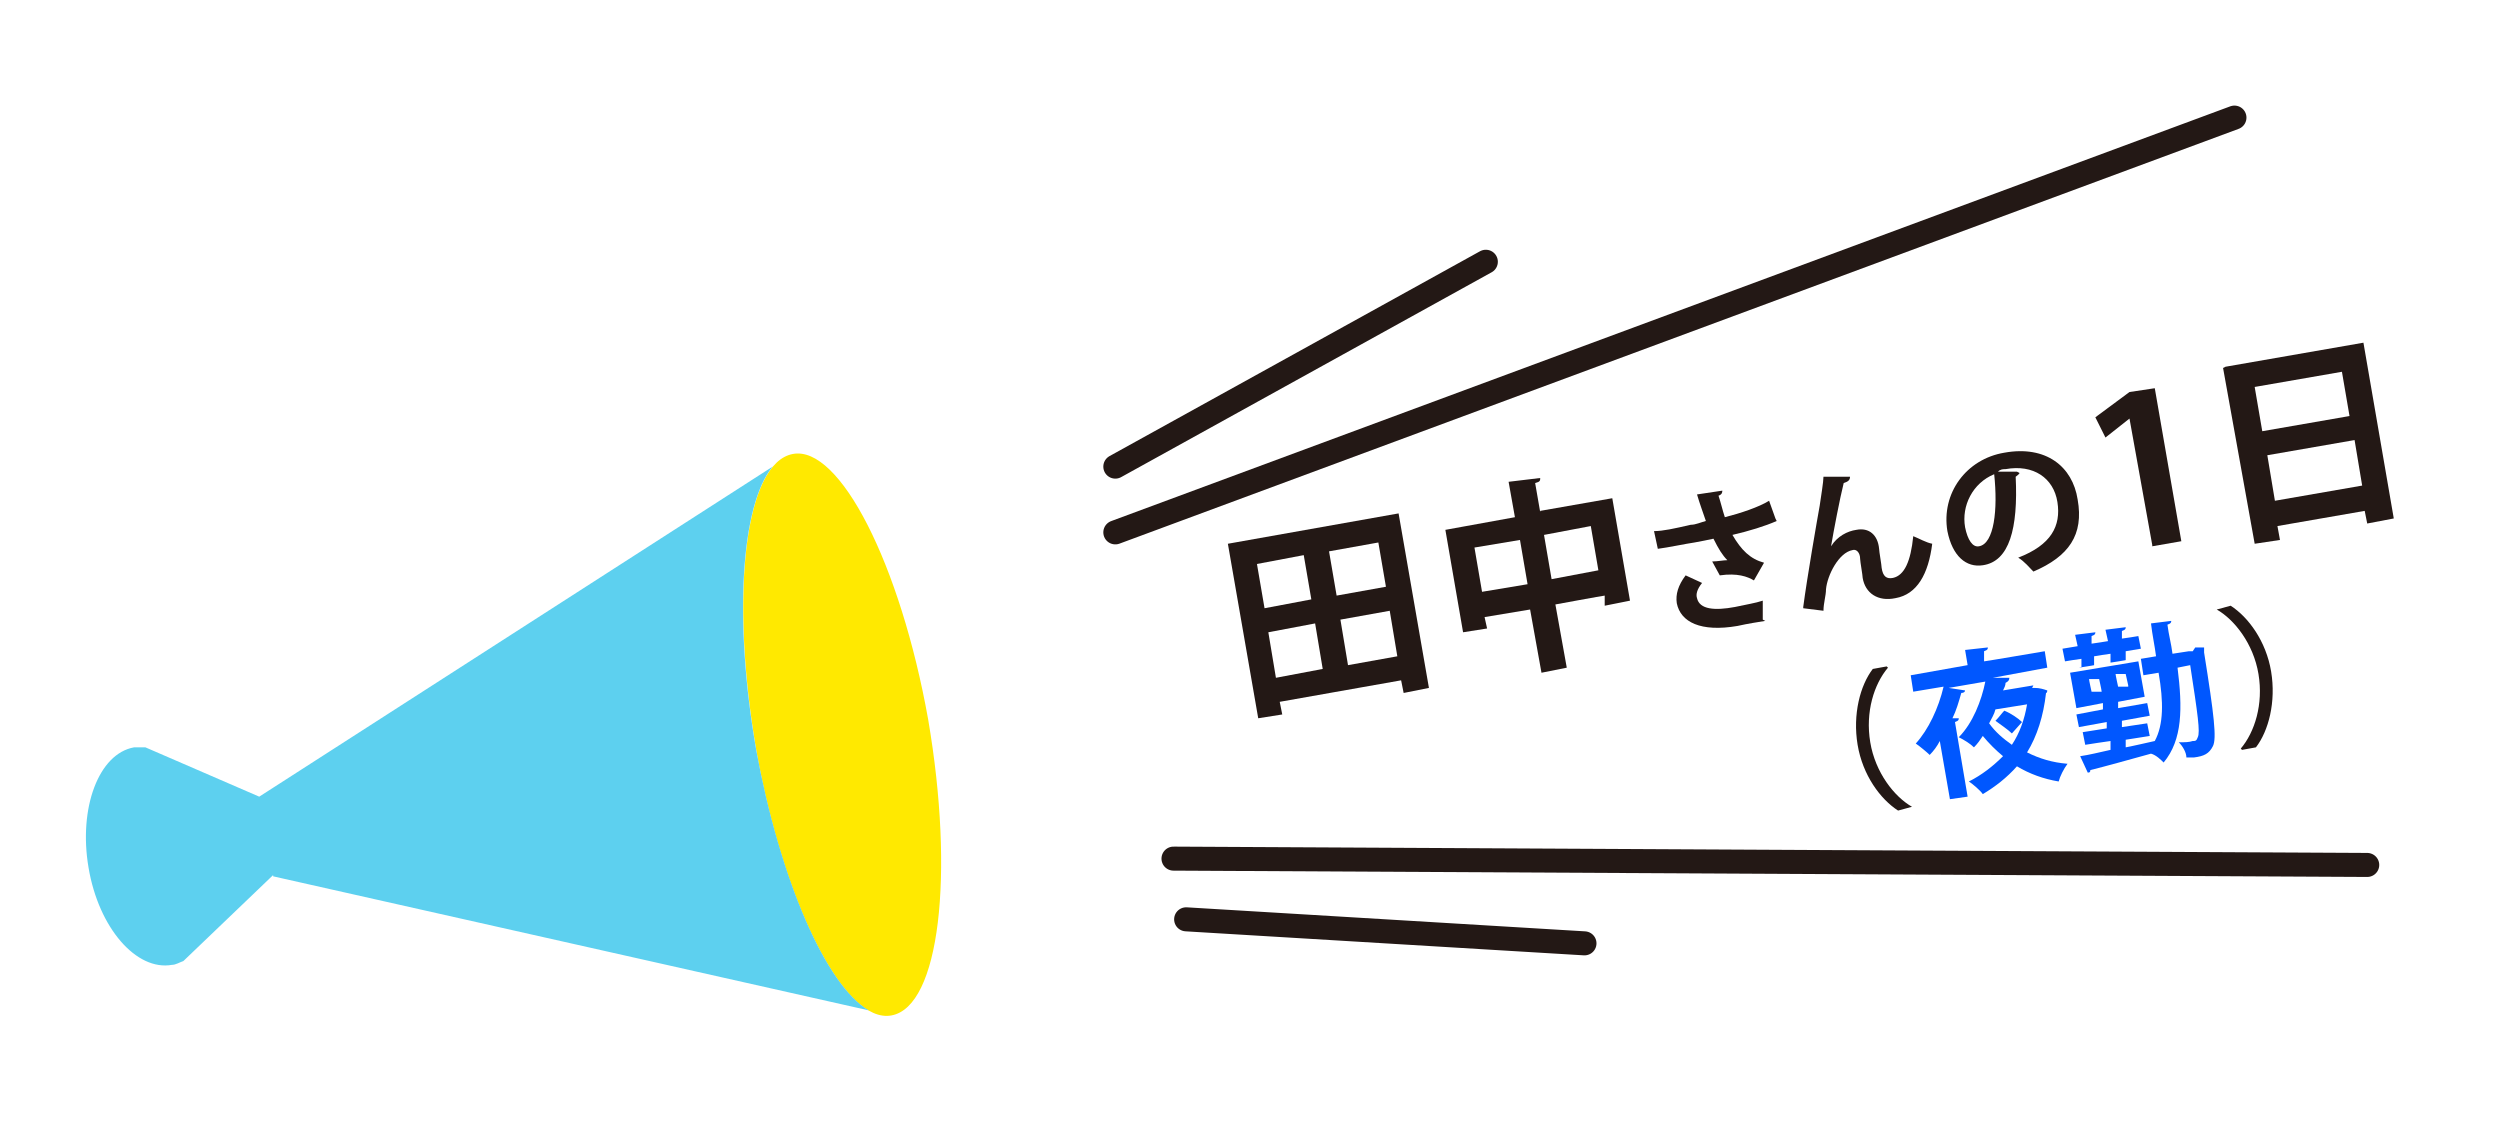
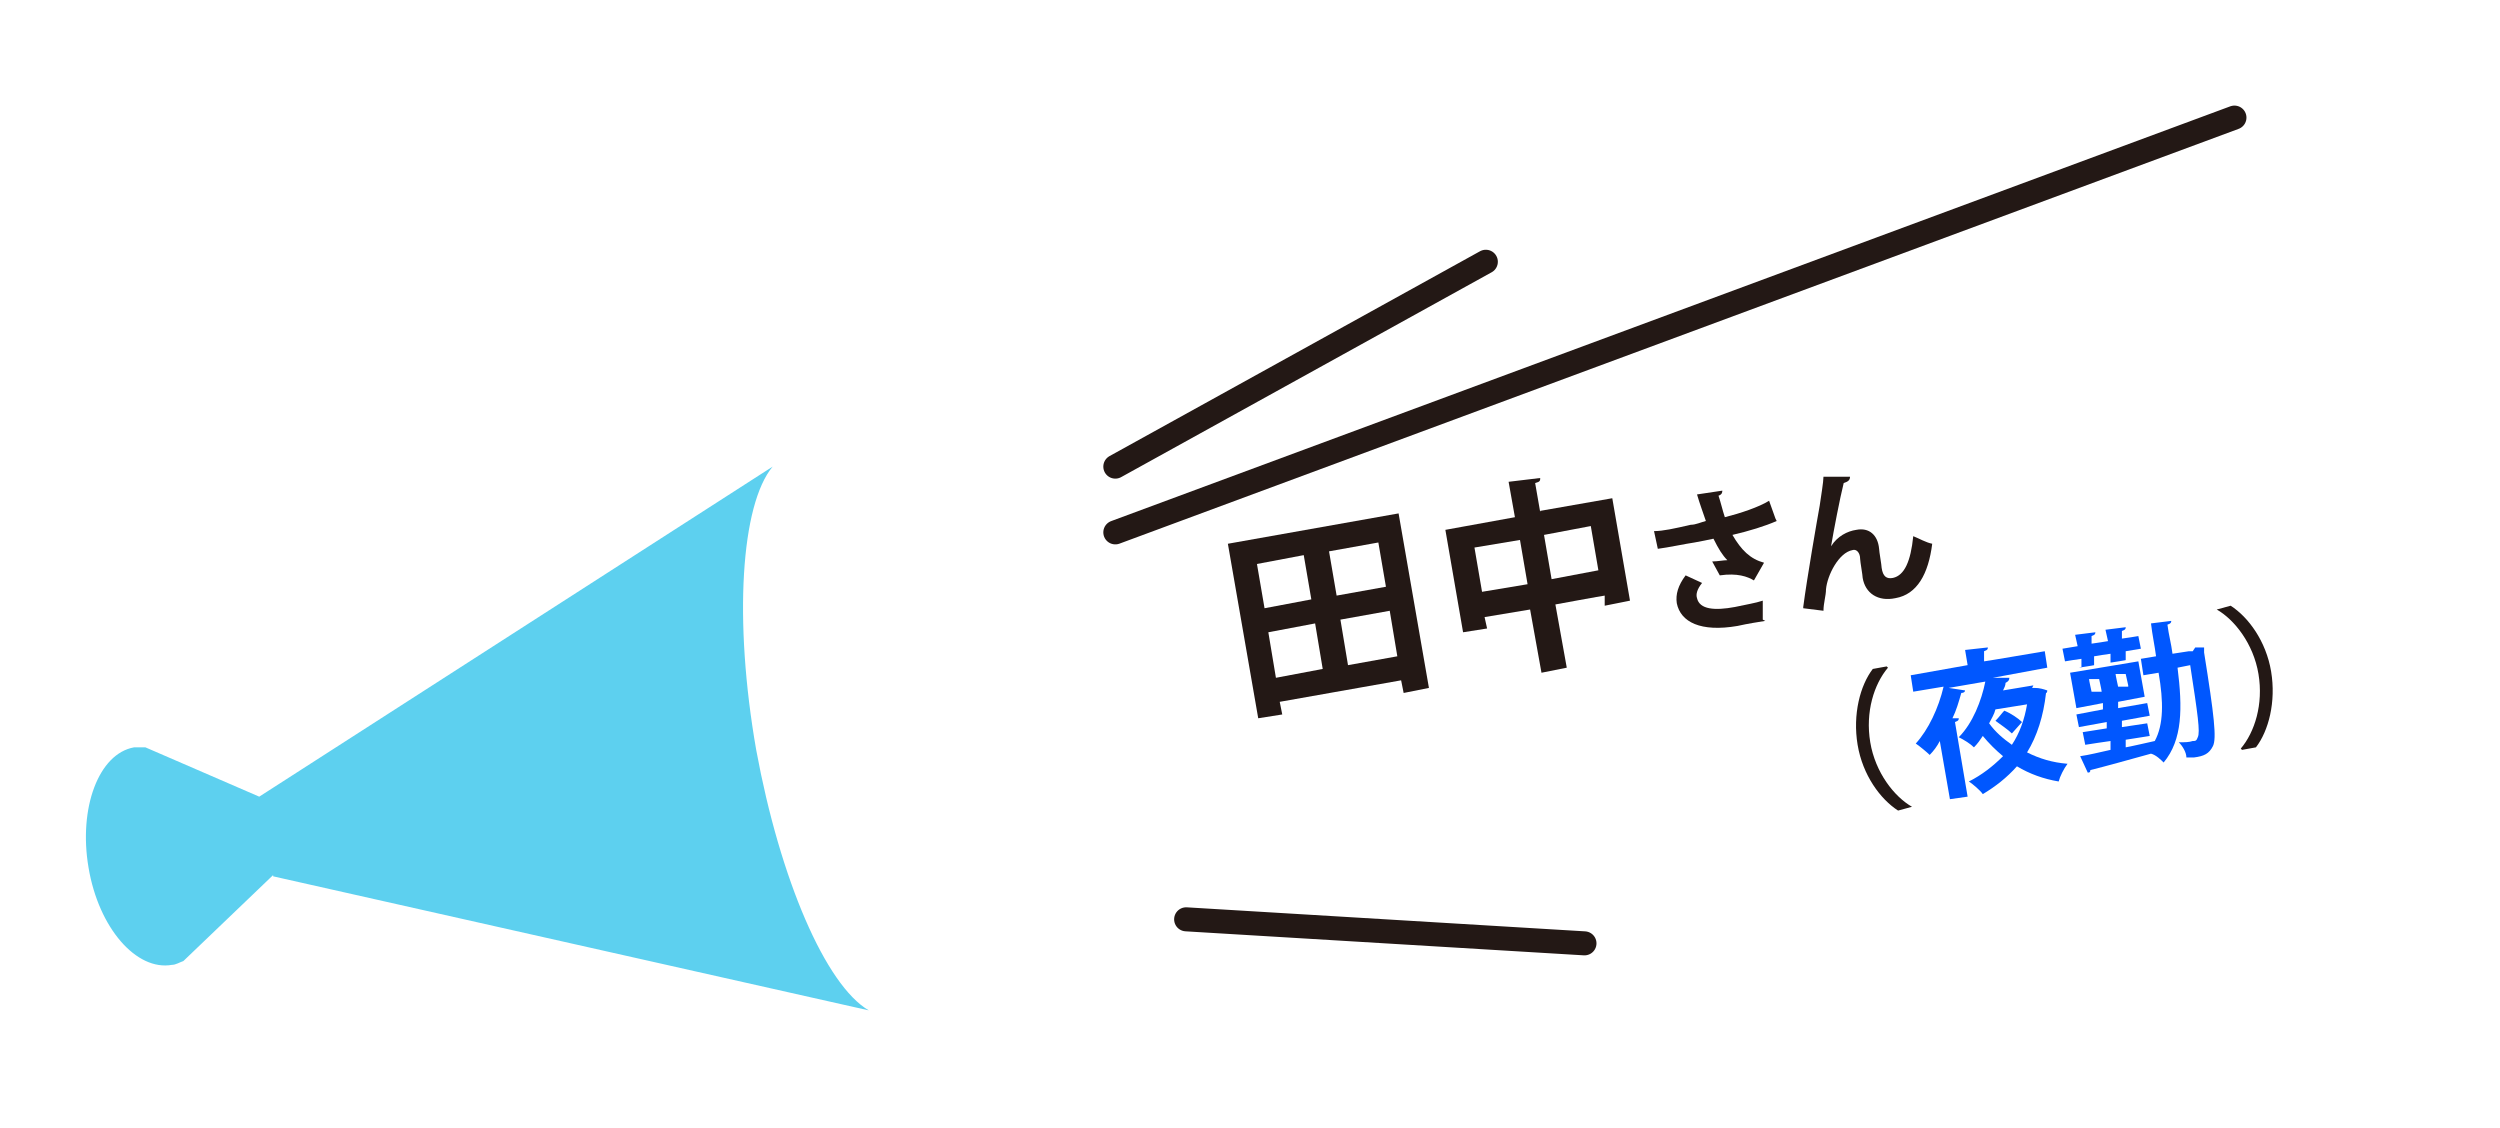
<svg xmlns="http://www.w3.org/2000/svg" id="_レイヤー_1" data-name="レイヤー_1" version="1.1" viewBox="0 0 197.7 89.2">
  <defs>
    <style>
      .st0 {
        fill: #0057ff;
      }

      .st1 {
        fill: #ffe900;
      }

      .st2 {
        fill: #231815;
      }

      .st3 {
        fill: #5dd0ef;
      }

      .st4 {
        fill: none;
        stroke: #231815;
        stroke-linecap: round;
        stroke-miterlimit: 10;
        stroke-width: 1.9px;
      }
    </style>
  </defs>
  <g>
-     <path class="st1" d="M73.4,56.9c-2.2-12.3-7-21.7-10.7-21-3.8.7-5,11.1-2.9,23.4,2.2,12.3,7,21.7,10.7,21,3.8-.7,5-11.1,2.9-23.4Z" />
    <path class="st3" d="M21.6,69.3l47.1,10.6c-3.4-2-7-10.3-8.9-20.6-1.8-10.3-1.2-19.4,1.3-22.4l-40.6,26.1-9-3.9c-.3,0-.6,0-.9,0-2.8.5-4.4,4.8-3.6,9.5.8,4.8,3.8,8.2,6.6,7.7.3,0,.6-.2.9-.3l7.1-6.8Z" />
  </g>
  <g>
    <line class="st4" x1="88.2" y1="42.1" x2="176.7" y2="9.3" />
-     <line class="st4" x1="92.8" y1="67.9" x2="187.2" y2="68.4" />
    <line class="st4" x1="88.2" y1="36.9" x2="117.5" y2="20.7" />
    <line class="st4" x1="93.8" y1="72.7" x2="125.3" y2="74.6" />
  </g>
  <g>
    <path class="st2" d="M97.1,43l13.5-2.4,2.4,13.8-2,.4-.2-1-9.6,1.7.2,1-1.9.3-2.4-13.8ZM103.1,43.9l-3.7.7.6,3.5,3.7-.7-.6-3.5ZM100.3,50l.6,3.6,3.7-.7-.6-3.6-3.7.7ZM109.6,46.4l-.6-3.5-3.9.7.6,3.5,3.9-.7ZM106.6,52.6l3.9-.7-.6-3.6-3.9.7.6,3.6Z" />
    <path class="st2" d="M121.8,40.4l5.7-1,1.4,8.1-2,.4v-.8c-.1,0-3.9.7-3.9.7l.9,5-2,.4-.9-5-3.6.6.2.9-1.9.3-1.4-8.1,5.5-1-.5-2.8,2.5-.3c0,.2,0,.3-.4.4l.4,2.3ZM117.2,46.8l3.6-.6-.6-3.5-3.6.6.6,3.5ZM122.7,45.8l3.7-.7-.6-3.5-3.7.7.6,3.5Z" />
    <path class="st2" d="M140.5,41.2c-.9.4-2.2.8-3.5,1.1.7,1.2,1.4,1.9,2.5,2.2l-.8,1.4c-.5-.3-1.3-.6-2.7-.4l-.6-1.1c.4,0,.9-.1,1.2-.1-.4-.4-.7-.9-1.1-1.7-.5.1-.9.2-1.5.3-.7.1-2.1.4-2.9.5l-.3-1.4c.7,0,1.6-.2,2.9-.5.4,0,.8-.2,1.2-.3-.2-.6-.5-1.4-.7-2.1l2-.3c0,.1,0,.3-.3.4.2.6.3,1.1.5,1.7,1.2-.3,2.7-.8,3.5-1.3l.5,1.4ZM139.6,49.1c-.6.1-1.3.2-2.2.4-2.9.5-4.5-.3-4.8-1.8-.1-.7.1-1.4.7-2.2l1.3.6c-.4.5-.5.9-.4,1.2.2.9,1.4,1,3,.7.9-.2,1.6-.3,2.2-.5v1.5Z" />
    <path class="st2" d="M142.6,48c.3-2.3,1.1-6.9,1.3-8,.1-.7.3-1.9.3-2.3h2.1c0,.3-.2.4-.5.5-.3,1.2-.8,3.8-1,5,.5-.8,1.3-1.2,2-1.3,1-.2,1.7.4,1.8,1.5,0,.2.2,1.3.2,1.5.1.7.4.9.9.8.9-.2,1.4-1.3,1.6-3.3.5.2,1,.5,1.5.6-.3,2.4-1.2,4-2.9,4.3-1.4.3-2.4-.4-2.6-1.6,0-.2-.2-1.3-.2-1.5,0-.5-.3-.8-.6-.7-1.1.2-2,2-2.1,3.1,0,.5-.2,1.1-.2,1.7l-1.6-.2Z" />
-     <path class="st2" d="M159.7,37.4c0,.1-.2.2-.3.3.2,4.1-.5,6.7-2.6,7-1.3.2-2.4-.7-2.8-2.7-.5-3,1.5-5.7,4.5-6.2,3.3-.6,5.4,1.1,5.8,3.7.5,2.8-.7,4.5-3.5,5.7-.3-.3-.7-.8-1.2-1.1,2.6-1,3.4-2.5,3.1-4.4-.3-1.9-1.9-3-4.1-2.6-.2,0-.4,0-.6.2h1.5ZM157.7,37.5c-1.7.7-2.6,2.5-2.3,4.2.2,1,.6,1.6,1.1,1.5,1.2-.2,1.5-2.9,1.2-5.7Z" />
-     <path class="st2" d="M170.2,43.1l-1.8-10h0s-1.9,1.5-1.9,1.5l-.8-1.6,2.7-2,2-.3,2.1,12.1-2.3.4Z" />
-     <path class="st2" d="M176,29l10.9-1.9,2.4,13.9-2.1.4-.2-1-6.9,1.2.2,1.1-2,.3-2.5-13.9ZM185.2,29.4l-6.9,1.2.6,3.5,6.9-1.2-.6-3.5ZM179.9,39.6l6.9-1.2-.6-3.6-6.9,1.2.6,3.6Z" />
  </g>
  <g>
-     <path class="st2" d="M149.3,52.8c-1.1,1.3-1.8,3.5-1.4,5.9.4,2.4,1.9,4.3,3.3,5.1h0c0,0-1.1.3-1.1.3-1.4-.9-2.8-2.8-3.2-5.2-.4-2.4.2-4.7,1.2-6l1.1-.2h0Z" />
+     <path class="st2" d="M149.3,52.8c-1.1,1.3-1.8,3.5-1.4,5.9.4,2.4,1.9,4.3,3.3,5.1h0c0,0-1.1.3-1.1.3-1.4-.9-2.8-2.8-3.2-5.2-.4-2.4.2-4.7,1.2-6l1.1-.2h0" />
    <path class="st0" d="M160.7,54.4h.2c.4,0,.7.1,1,.2,0,0,0,.2-.1.2-.2,1.8-.7,3.4-1.5,4.7,1,.5,2,.8,3.2.9-.3.4-.6,1-.7,1.4-1.2-.2-2.3-.6-3.3-1.2-.8.9-1.7,1.6-2.7,2.2-.2-.3-.8-.8-1.1-1,1-.5,1.9-1.2,2.7-2-.6-.5-1.1-1-1.6-1.6-.2.3-.4.6-.7.9-.3-.3-.8-.6-1.2-.8,1.1-1.1,1.8-2.9,2.1-4.4l-2.9.5,1.3.2c0,.1-.1.2-.3.2-.2.7-.4,1.4-.7,2h.5c0,.1,0,.2-.3.3l1,5.9-1.4.2-.8-4.6c-.2.4-.5.8-.8,1.1-.2-.2-.8-.7-1.1-.9,1-1.1,1.8-2.8,2.2-4.5l-2.4.4-.2-1.3,4.5-.8-.2-1.2,1.8-.2c0,.1,0,.2-.3.3v.8c.1,0,4.8-.8,4.8-.8l.2,1.3-4.3.8h1.3c0,.2-.1.3-.3.4,0,.2-.1.4-.2.6l2.4-.4ZM157.8,56.1c-.1.4-.3.7-.5,1.1.5.7,1.1,1.2,1.8,1.7.6-.9,1-2,1.2-3.2l-2.5.4ZM159.1,58c-.3-.3-.9-.7-1.3-1,.3-.3.5-.6.7-.8.5.2,1.1.6,1.4.9l-.8.9Z" />
    <path class="st0" d="M164.6,52.8v-.7c-.1,0-1.3.2-1.3.2l-.2-1,1.2-.2-.2-.9,1.6-.2c0,.1,0,.2-.3.3v.6c.1,0,1.3-.2,1.3-.2l-.2-.9,1.6-.2c0,.1,0,.2-.3.3v.6c.1,0,1.3-.2,1.3-.2l.2,1-1.2.2v.7c.1,0-1.2.2-1.2.2v-.7c-.1,0-1.3.2-1.3.2v.7c.1,0-1.2.2-1.2.2ZM173.6,51.2h.7s0,.2,0,.4c.8,5,1,6.8.7,7.4-.3.6-.7.8-1.5.9-.2,0-.4,0-.6,0,0-.4-.3-.9-.6-1.2.5,0,.8,0,1.1-.1.2,0,.3,0,.4-.3.2-.4,0-1.8-.6-5.7l-1,.2c.4,3.2.4,5.7-1.1,7.5-.2-.2-.6-.6-1-.7-1.8.5-3.6,1-4.8,1.3,0,.1,0,.2-.2.2l-.6-1.3c.7-.1,1.5-.3,2.4-.5v-.7c-.1,0-2,.3-2,.3l-.2-1,1.9-.3v-.5c0,0-2.2.4-2.2.4l-.2-1,2.1-.4v-.5c0,0-2.1.4-2.1.4l-.5-2.8,5.4-.9.5,2.8-2.1.4v.5c0,0,2.3-.4,2.3-.4l.2,1-2.2.4v.5c0,0,2-.3,2-.3l.2,1-1.9.3v.6c.1,0,2.3-.5,2.3-.5h0c.7-1.3.7-3.1.3-5.4l-1.2.2-.2-1.3,1.2-.2c-.1-.8-.3-1.7-.4-2.6l1.6-.2c0,.1,0,.2-.3.3.1.8.3,1.5.4,2.3l1.3-.2h.3ZM165.4,54.7h.8c0-.1-.2-1-.2-1h-.8c0,.1.2,1,.2,1ZM168.3,54.2l-.2-.9h-.8c0,.1.2,1,.2,1h.8Z" />
    <path class="st2" d="M177.2,59.2c1.1-1.3,1.8-3.5,1.4-5.9-.4-2.4-1.9-4.3-3.3-5.1h0c0,0,1.1-.3,1.1-.3,1.4.9,2.8,2.8,3.2,5.2s-.2,4.7-1.2,6l-1.1.2h0Z" />
  </g>
</svg>